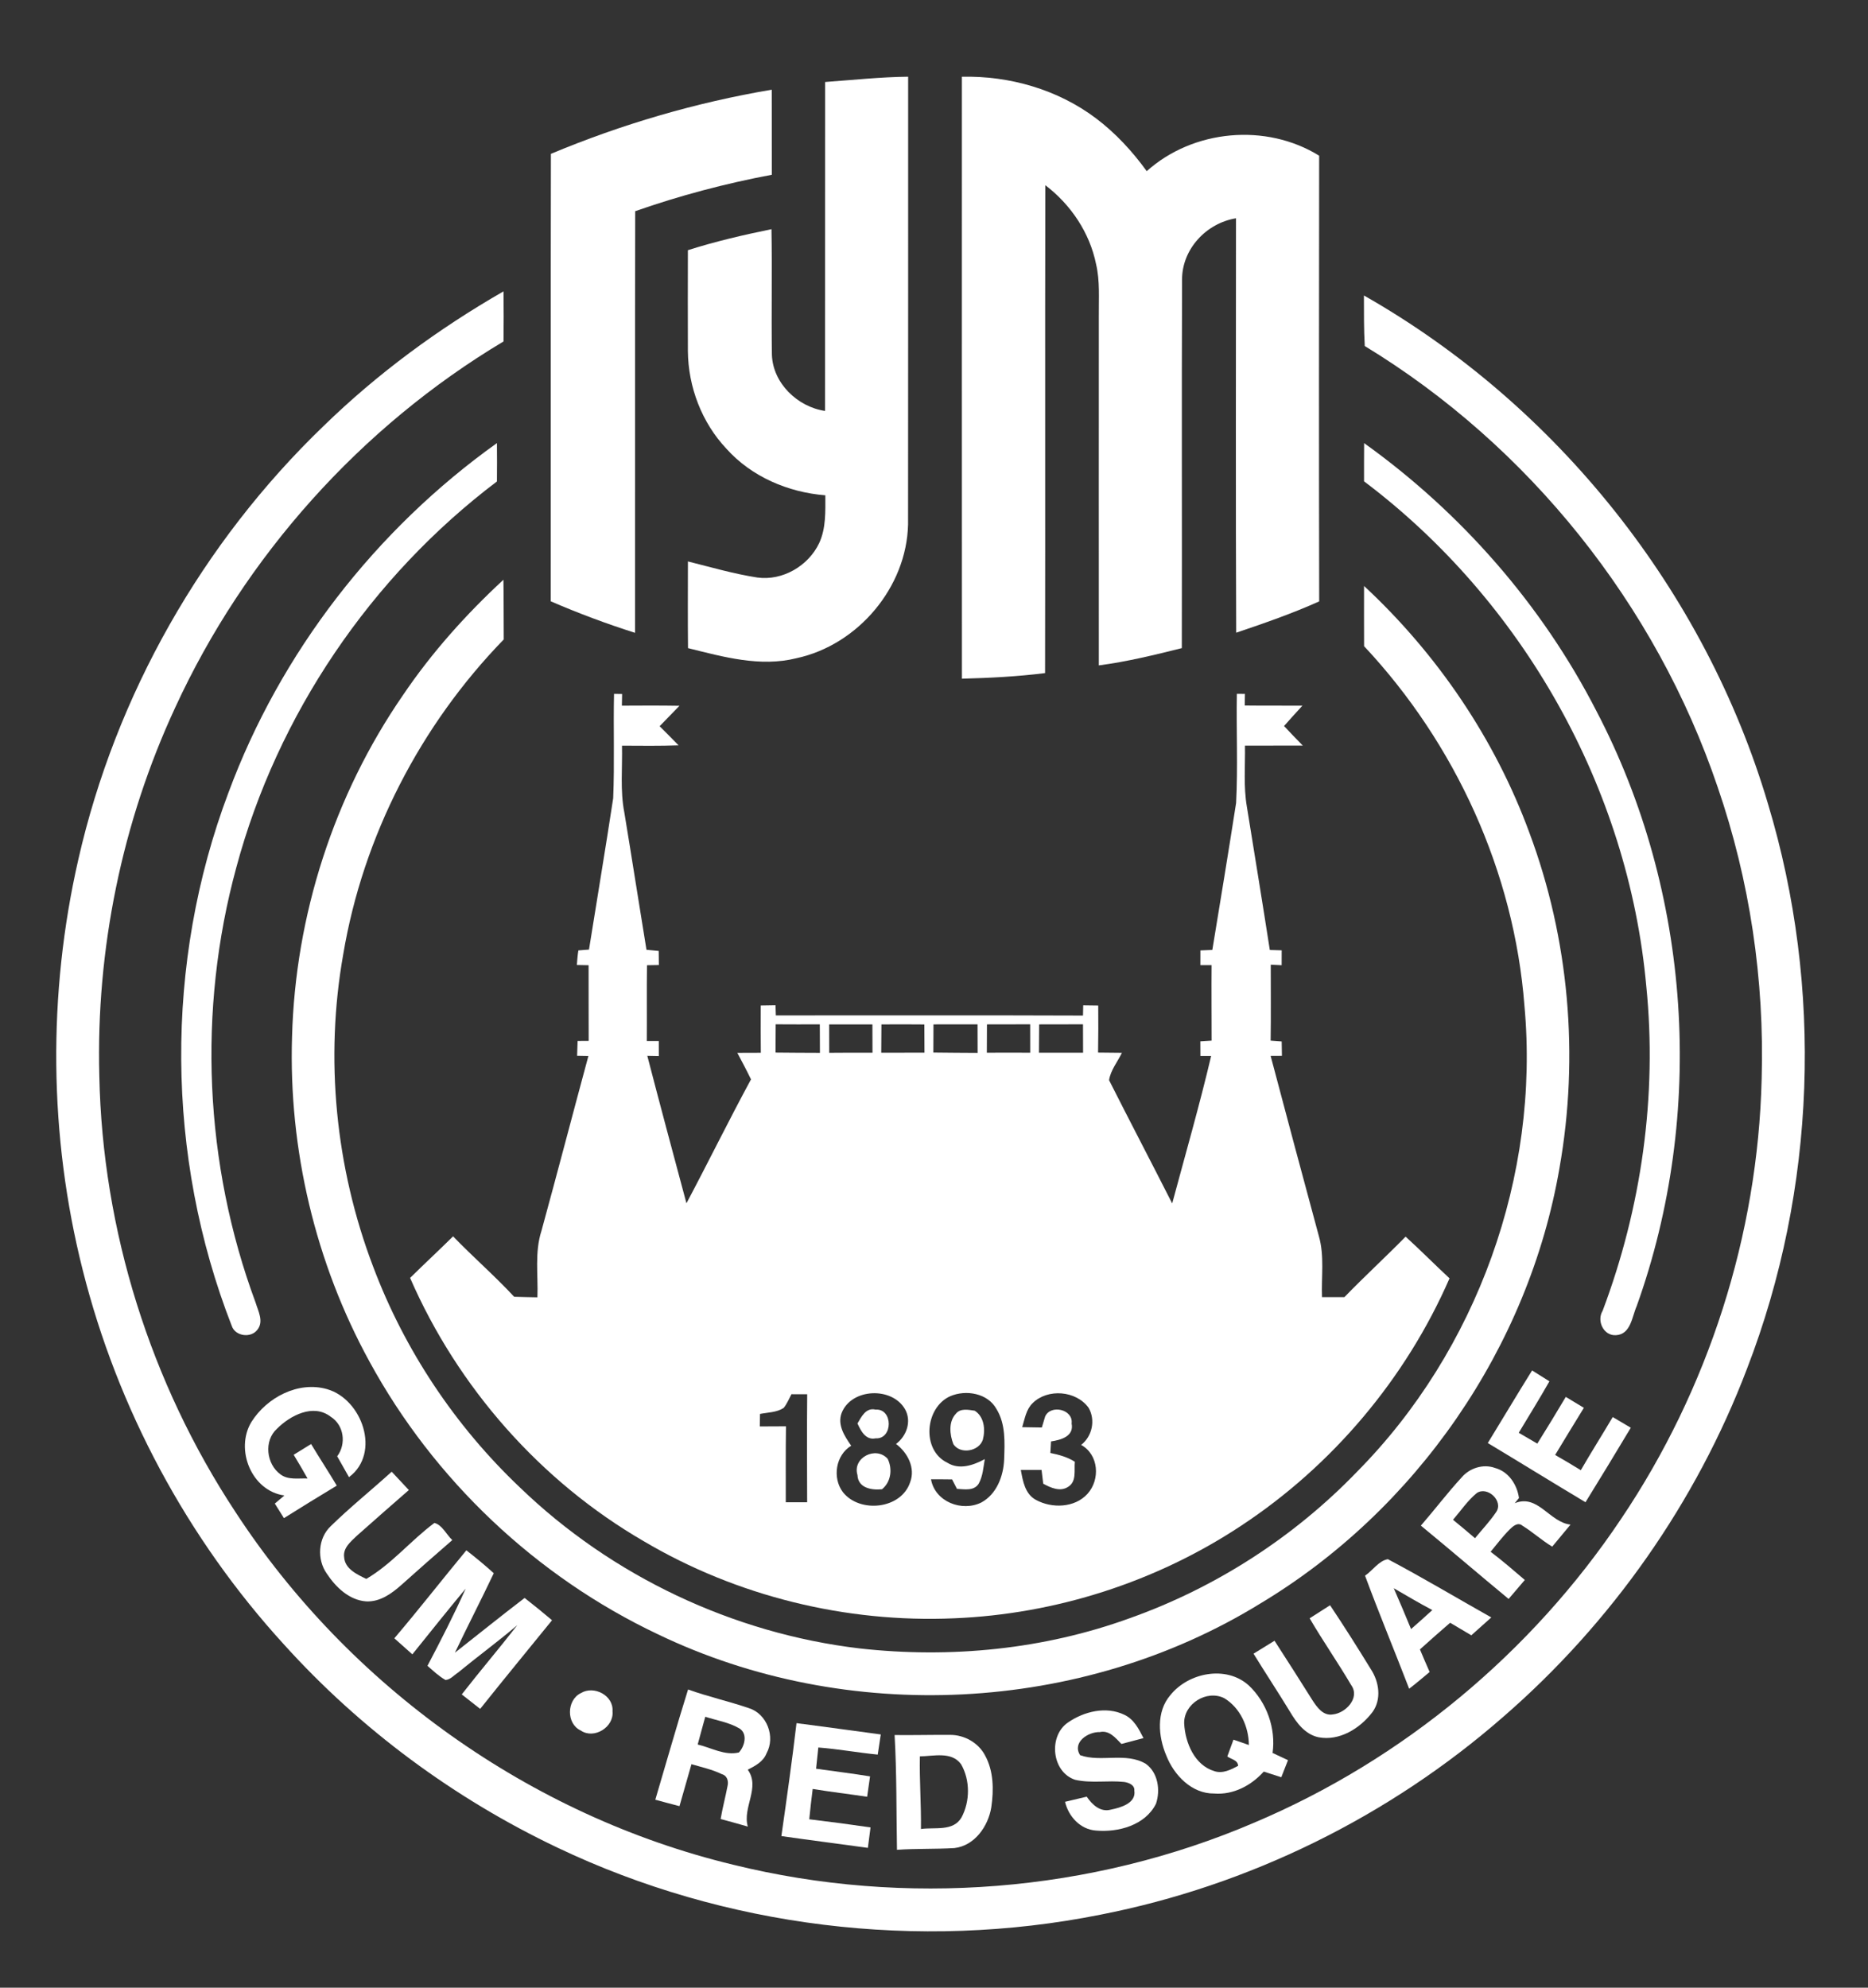
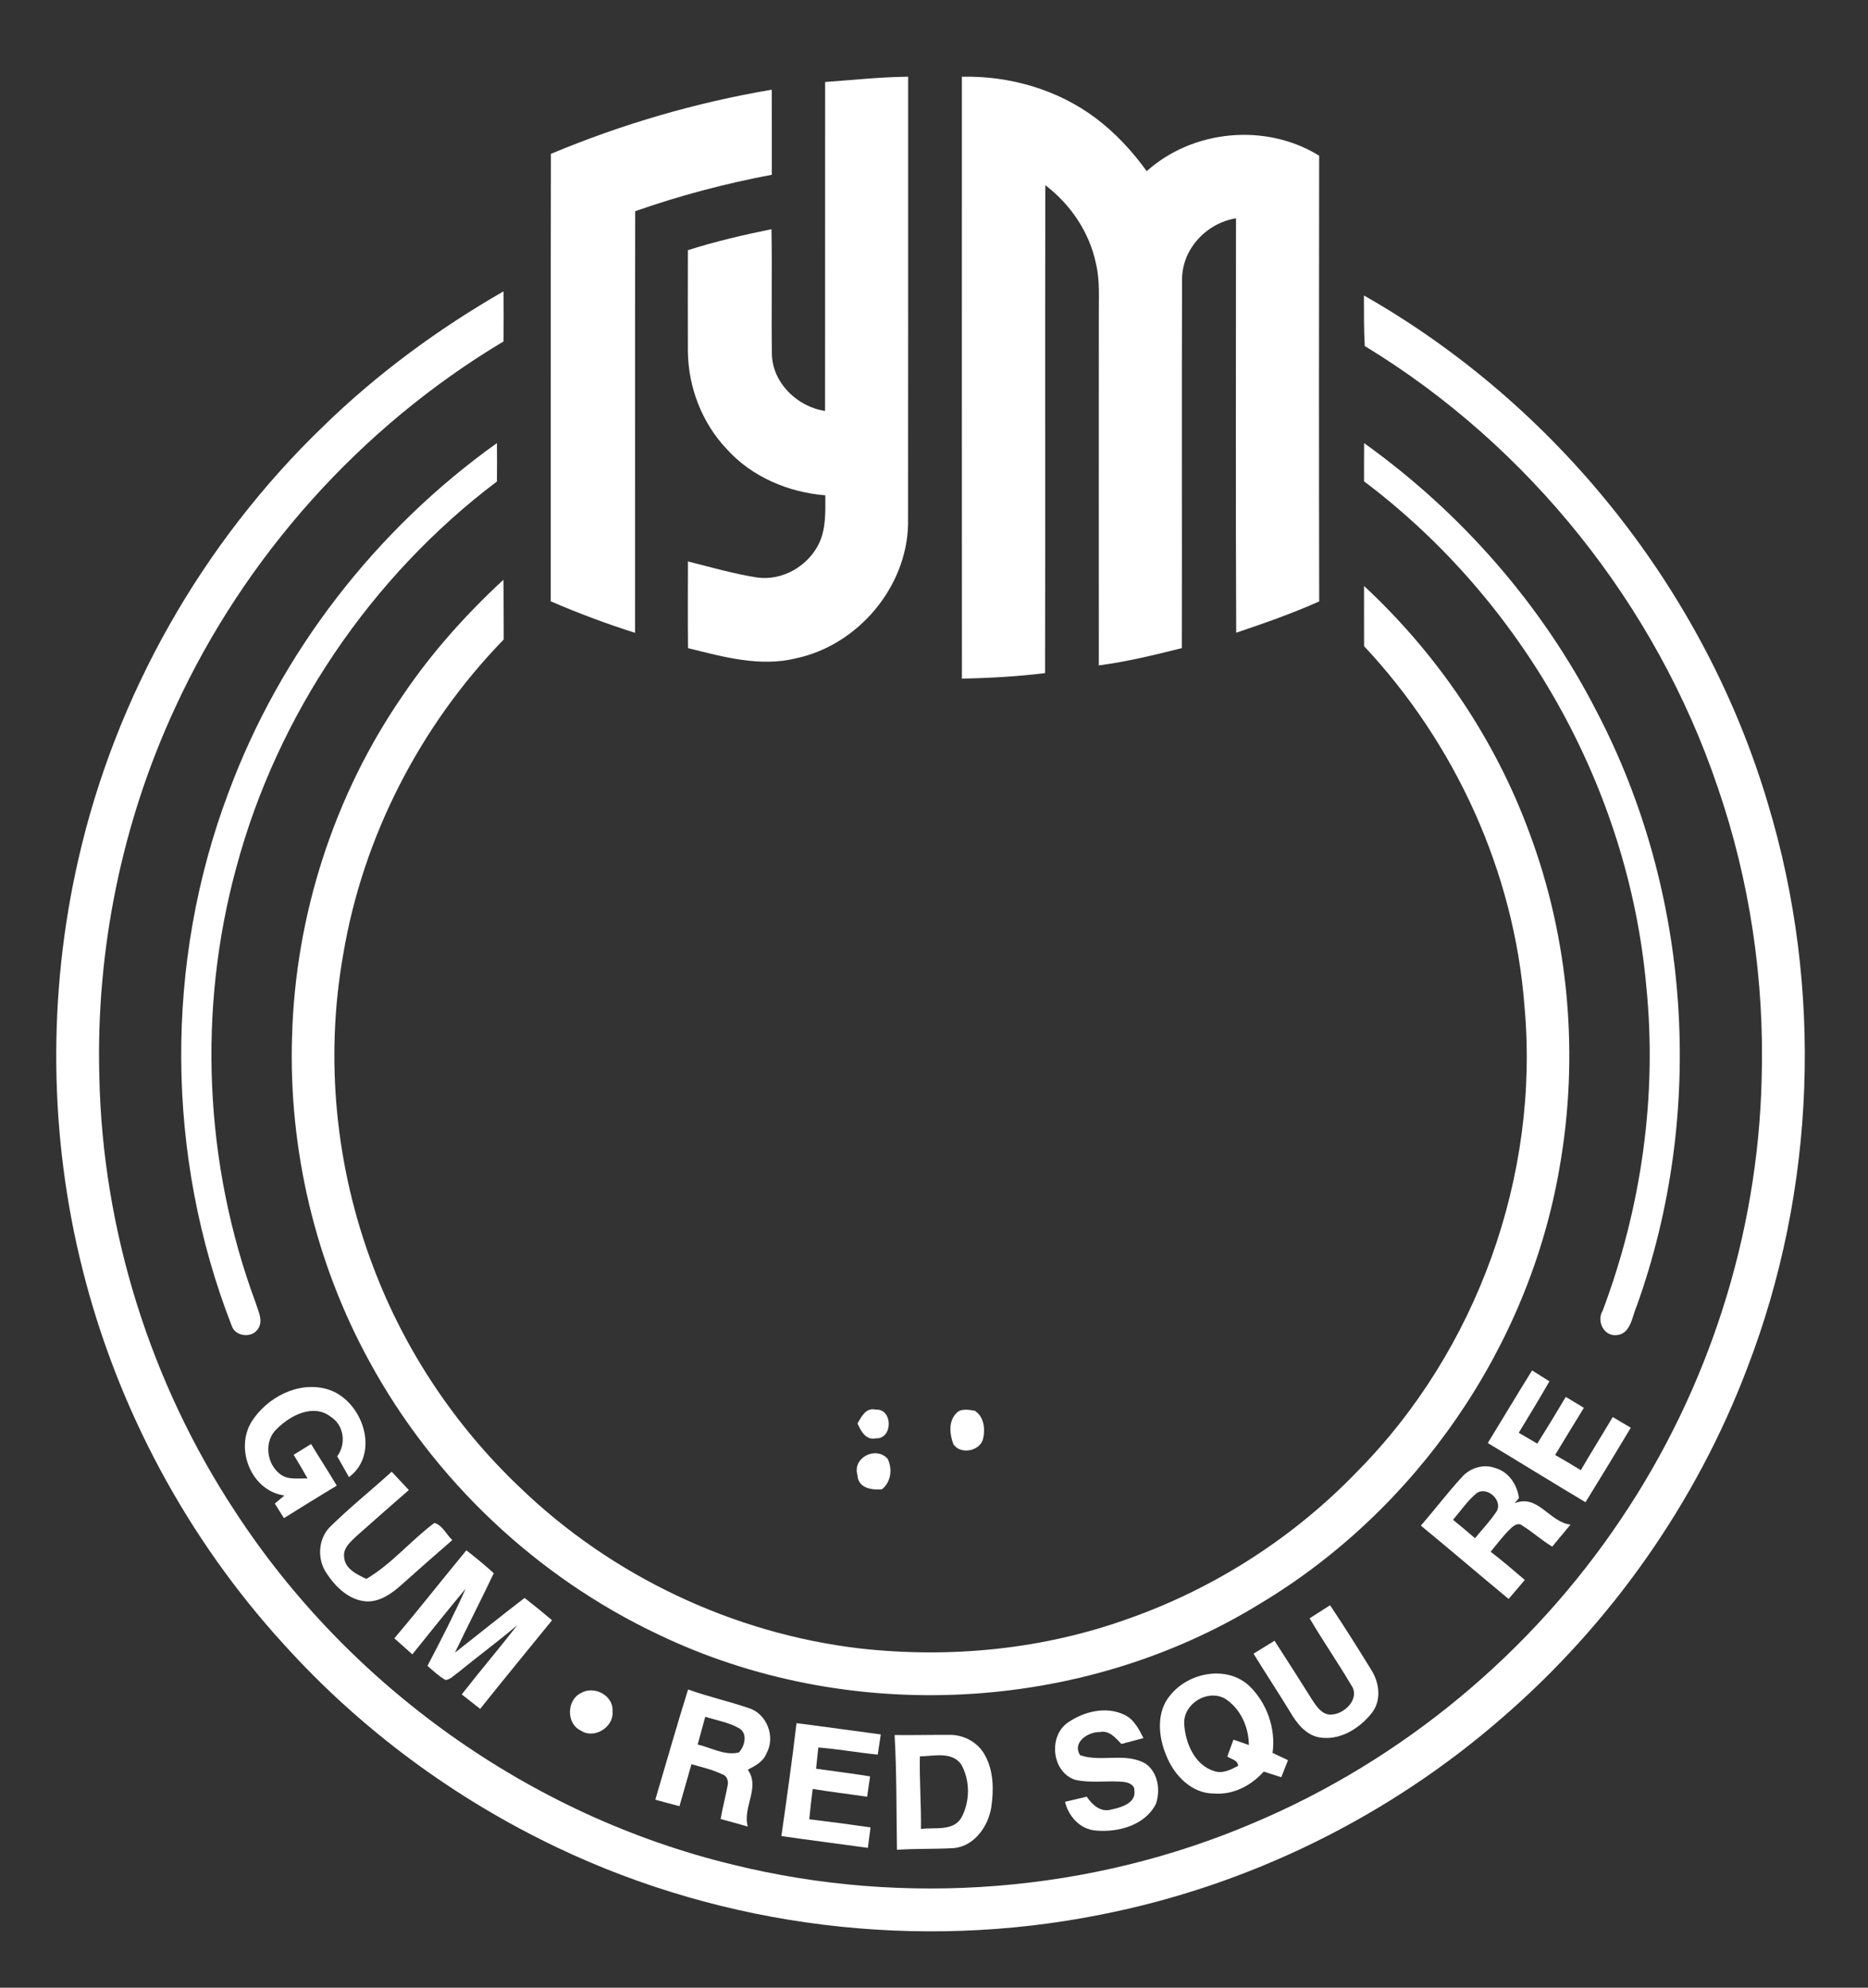
<svg xmlns="http://www.w3.org/2000/svg" width="141" height="150" viewBox="0 0 141 150" fill="none">
  <rect x="0" y="0" width="141" height="150" fill="#333333" stroke="none" />
  <path d="M62.283 6.188C64.369 6.039 66.452 5.81 68.548 5.789C68.542 17.051 68.557 28.309 68.542 39.569C68.438 44.324 64.756 48.667 60.128 49.67C57.381 50.36 54.595 49.571 51.932 48.911C51.911 46.729 51.923 44.551 51.926 42.369C53.664 42.804 55.393 43.309 57.167 43.583C59.074 43.845 61.021 42.702 61.833 40.985C62.357 39.857 62.298 38.589 62.298 37.378C59.494 37.155 56.735 35.982 54.839 33.872C52.976 31.899 51.946 29.202 51.923 26.497C51.908 23.958 51.923 21.42 51.923 18.881C53.991 18.22 56.107 17.732 58.232 17.295C58.289 20.455 58.217 23.622 58.265 26.783C58.342 28.926 60.205 30.708 62.277 31.012C62.286 22.738 62.274 14.461 62.283 6.188Z" fill="white" />
  <path d="M72.605 5.792C76.2 5.708 79.849 6.759 82.733 8.934C84.209 10.048 85.474 11.42 86.557 12.917C90.063 9.771 95.566 9.268 99.572 11.75C99.56 22.961 99.551 34.173 99.575 45.384C97.536 46.301 95.423 47.033 93.31 47.747C93.265 37.324 93.295 26.899 93.295 16.473C91.057 16.839 89.215 18.798 89.224 21.107C89.188 30.372 89.227 39.643 89.206 48.911C87.137 49.428 85.057 49.938 82.941 50.214C82.941 41.411 82.935 32.604 82.941 23.801C82.929 22.512 83.033 21.205 82.735 19.941C82.256 17.562 80.825 15.438 78.902 13.976C78.875 26.25 78.908 38.524 78.884 50.795C76.801 51.056 74.703 51.164 72.608 51.217C72.599 36.074 72.605 20.934 72.605 5.792Z" fill="white" />
  <path d="M41.583 11.61C46.934 9.372 52.533 7.735 58.253 6.768C58.262 8.908 58.253 11.048 58.259 13.188C54.759 13.848 51.306 14.759 47.946 15.938C47.922 26.545 47.946 37.152 47.934 47.756C45.774 47.072 43.652 46.277 41.571 45.378C41.583 34.122 41.559 22.866 41.583 11.61Z" fill="white" />
  <path d="M24.42 32.152C28.485 28.194 33.086 24.812 38.006 21.988C38.021 23.247 38.024 24.509 38.006 25.768C27.223 32.211 18.473 41.988 13.223 53.399C9.205 62.059 7.244 71.661 7.497 81.199C7.732 92.839 11.36 104.375 17.765 114.092C26.354 127.259 40.039 137.03 55.336 140.72C68.336 143.926 82.369 142.821 94.682 137.542C105.881 132.807 115.613 124.711 122.372 114.61C128.946 104.845 132.693 93.194 132.973 81.42C133.191 73.958 132.083 66.452 129.649 59.39C125 45.658 115.408 33.646 103.015 26.113C102.941 24.842 102.958 23.569 102.952 22.298C117.515 30.574 128.699 44.607 133.455 60.676C137.631 74.527 137.086 89.759 131.878 103.262C128.042 113.363 121.64 122.47 113.482 129.548C104.878 137.077 94.274 142.301 83.051 144.494C69.322 147.235 54.723 145.455 42.08 139.432C34.289 135.729 27.214 130.503 21.432 124.098C14.137 116.116 8.872 106.307 6.238 95.821C3.688 85.72 3.592 75.018 5.911 64.866C8.729 52.47 15.262 40.961 24.42 32.152Z" fill="white" />
  <path d="M17.247 59.809C21.161 49.25 28.352 39.973 37.509 33.438C37.521 34.402 37.518 35.369 37.509 36.333C27.985 43.533 20.929 53.941 17.834 65.476C14.905 76.217 15.42 87.851 19.289 98.289C19.485 98.943 19.929 99.726 19.426 100.351C18.932 101.006 17.753 100.836 17.494 100.06C12.5 87.271 12.396 72.655 17.247 59.809Z" fill="white" />
  <path d="M102.967 33.441C110.283 38.679 116.381 45.631 120.491 53.64C127.673 67.339 128.759 84.021 123.539 98.569C123.182 99.372 123.098 100.696 121.979 100.759C121.042 100.824 120.503 99.679 120.97 98.917C123.899 91.14 125.098 82.699 124.265 74.426C122.92 59.476 114.938 45.342 102.961 36.324C102.961 35.363 102.958 34.402 102.967 33.441Z" fill="white" />
  <path d="M30.414 52.464C32.574 49.265 35.169 46.369 38 43.75C38.024 45.253 38.012 46.753 38.024 48.256C31.735 54.726 27.405 63.107 25.908 72.015C24.509 79.884 25.324 88.125 28.166 95.589C30.536 101.89 34.366 107.628 39.25 112.256C46.178 118.937 55.33 123.268 64.89 124.399C71.744 125.164 78.791 124.476 85.286 122.113C91.75 119.818 97.672 116.003 102.431 111.065C111.482 101.923 116.241 88.717 115.068 75.905C114.295 65.821 109.866 56.128 102.964 48.765C102.967 47.25 102.949 45.735 102.961 44.22C108.482 49.354 112.839 55.756 115.44 62.839C118.44 70.866 119.208 79.699 117.714 88.134C115.39 101.679 106.893 113.961 95.116 121.018C81.61 129.33 63.925 130.196 49.646 123.324C40.473 118.982 32.747 111.67 27.893 102.759C23.803 95.304 21.78 86.738 22.044 78.244C22.289 69.086 25.208 60.009 30.414 52.464Z" fill="white" />
-   <path d="M46.348 52.363C46.5 52.366 46.806 52.369 46.958 52.372C46.955 52.592 46.943 53.033 46.94 53.253C48.39 53.244 49.839 53.238 51.288 53.262C50.788 53.777 50.288 54.289 49.788 54.804C50.271 55.28 50.747 55.762 51.22 56.247C49.797 56.295 48.372 56.28 46.949 56.271C46.988 57.955 46.8 59.661 47.128 61.33C47.699 64.777 48.232 68.229 48.797 71.676C49.026 71.696 49.488 71.741 49.72 71.762C49.723 72.116 49.729 72.47 49.732 72.827C49.509 72.83 49.059 72.836 48.836 72.842C48.809 74.744 48.836 76.649 48.821 78.556C49.047 78.556 49.5 78.556 49.726 78.559C49.726 78.938 49.726 79.316 49.729 79.696C49.512 79.691 49.077 79.684 48.86 79.679C49.824 83.393 50.821 87.101 51.815 90.806C53.464 87.702 55.012 84.545 56.687 81.455C56.36 80.777 56.006 80.113 55.654 79.452C56.247 79.449 56.836 79.446 57.428 79.446C57.413 78.256 57.416 77.068 57.422 75.881C57.794 75.872 58.166 75.869 58.538 75.863C58.544 76.054 58.556 76.438 58.562 76.628C66.291 76.631 74.018 76.61 81.747 76.64C81.753 76.446 81.759 76.062 81.762 75.869C82.047 75.875 82.613 75.881 82.896 75.884C82.907 77.066 82.904 78.247 82.884 79.431C83.485 79.438 84.083 79.443 84.684 79.449C84.357 80.131 83.83 80.759 83.714 81.515C85.285 84.625 86.904 87.711 88.479 90.818C89.476 87.113 90.538 83.426 91.419 79.691C91.217 79.691 90.812 79.691 90.61 79.691C90.607 79.321 90.604 78.952 90.604 78.583C90.818 78.568 91.244 78.545 91.455 78.53C91.455 76.631 91.437 74.735 91.452 72.836C91.241 72.836 90.818 72.836 90.607 72.833C90.607 72.464 90.607 72.092 90.61 71.723C90.907 71.708 91.208 71.696 91.509 71.688C92.119 67.991 92.726 64.298 93.303 60.598C93.446 57.854 93.312 55.104 93.36 52.36L93.97 52.366C93.964 52.583 93.958 53.021 93.955 53.241C95.404 53.259 96.857 53.244 98.309 53.253C97.842 53.759 97.381 54.271 96.922 54.789C97.387 55.286 97.857 55.78 98.336 56.265C96.881 56.271 95.425 56.271 93.973 56.268C93.997 57.798 93.854 59.342 94.113 60.86C94.696 64.47 95.288 68.077 95.848 71.691C96.071 71.696 96.521 71.711 96.744 71.717C96.744 72.092 96.744 72.467 96.741 72.842C96.535 72.833 96.125 72.812 95.919 72.801C95.916 74.711 95.94 76.619 95.91 78.53C96.119 78.545 96.535 78.577 96.744 78.592C96.747 78.955 96.753 79.316 96.762 79.679C96.547 79.681 96.122 79.684 95.91 79.684C97.113 84.22 98.321 88.753 99.55 93.283C99.982 94.78 99.729 96.354 99.788 97.887C100.351 97.887 100.913 97.887 101.479 97.887C102.985 96.333 104.58 94.869 106.098 93.324C107.226 94.348 108.297 95.434 109.413 96.47C106.113 104.03 100.58 110.595 93.69 115.134C87.279 119.381 79.693 121.812 72.012 122.125C63.863 122.479 55.619 120.464 48.595 116.31C40.797 111.792 34.55 104.693 30.955 96.438C32.026 95.381 33.131 94.357 34.199 93.301C35.699 94.857 37.339 96.274 38.809 97.86C39.393 97.881 39.979 97.89 40.565 97.902C40.628 96.232 40.345 94.512 40.869 92.89C42.074 88.497 43.223 84.089 44.413 79.691C44.202 79.688 43.776 79.679 43.562 79.676C43.574 79.301 43.586 78.926 43.598 78.554C43.806 78.551 44.226 78.551 44.434 78.548C44.425 76.646 44.434 74.744 44.428 72.842C44.208 72.839 43.762 72.83 43.541 72.824C43.574 72.455 43.595 72.086 43.657 71.723C43.857 71.705 44.259 71.676 44.458 71.661C45.065 67.851 45.705 64.048 46.285 60.235C46.393 57.613 46.291 54.985 46.348 52.363ZM74.497 77.304C74.494 78.015 74.491 78.726 74.488 79.441C75.58 79.434 76.669 79.438 77.762 79.441C77.759 78.726 77.759 78.012 77.759 77.298C76.672 77.304 75.583 77.304 74.497 77.304ZM58.55 77.298C58.547 78.009 58.544 78.72 58.538 79.431C59.654 79.446 60.773 79.446 61.89 79.452C61.887 78.735 61.887 78.018 61.881 77.301C60.771 77.306 59.66 77.306 58.55 77.298ZM62.589 79.449C63.678 79.438 64.768 79.438 65.857 79.441C65.851 78.729 65.851 78.015 65.851 77.304C64.762 77.309 63.672 77.309 62.586 77.304C62.586 78.018 62.589 78.732 62.589 79.449ZM66.532 77.306C66.526 78.018 66.521 78.729 66.518 79.441C67.604 79.443 68.693 79.441 69.782 79.438C69.779 78.726 69.776 78.018 69.773 77.309C68.693 77.298 67.613 77.298 66.532 77.306ZM70.461 77.304C70.458 78.012 70.455 78.72 70.452 79.429C71.565 79.446 72.678 79.446 73.794 79.455C73.791 78.735 73.788 78.018 73.788 77.301C72.678 77.306 71.571 77.301 70.461 77.304ZM78.437 77.304C78.428 78.015 78.425 78.729 78.422 79.443C79.532 79.446 80.643 79.446 81.753 79.443C81.753 78.729 81.75 78.012 81.747 77.298C80.643 77.301 79.538 77.301 78.437 77.304ZM63.526 106.634C63.193 107.539 63.753 108.387 64.25 109.101C63.074 109.812 62.812 111.527 63.622 112.604C64.898 114.22 68.035 113.896 68.702 111.848C69.11 110.768 68.5 109.616 67.634 108.967C68.428 108.375 68.824 107.271 68.321 106.36C67.348 104.634 64.268 104.747 63.526 106.634ZM71.735 105.36C69.812 106.208 69.532 109.437 71.512 110.387C72.416 110.949 73.479 110.571 74.333 110.113C74.226 110.735 74.187 111.399 73.875 111.964C73.515 112.536 72.794 112.384 72.232 112.357C72.14 112.179 71.958 111.821 71.866 111.643C71.336 111.637 70.803 111.631 70.273 111.634C70.574 113.336 72.613 114.116 74.08 113.381C75.232 112.753 75.744 111.39 75.794 110.14C75.839 108.86 75.916 107.47 75.217 106.333C74.559 105.137 72.919 104.857 71.735 105.36ZM77.946 105.887C77.452 106.363 77.351 107.071 77.157 107.702C77.651 107.711 78.146 107.717 78.64 107.726C78.702 107.518 78.827 107.101 78.89 106.893C79.312 105.958 81.029 106.36 80.887 107.423C81.086 108.393 80.071 108.67 79.333 108.777C79.321 108.994 79.294 109.432 79.282 109.649C79.928 109.78 80.571 109.952 81.131 110.312C81.065 110.949 81.282 111.795 80.631 112.199C80.032 112.604 79.303 112.274 78.744 111.967C78.702 111.619 78.66 111.271 78.619 110.926C78.095 110.926 77.574 110.923 77.053 110.926C77.202 111.753 77.366 112.741 78.187 113.185C79.39 113.848 81.119 113.798 82.083 112.735C83.062 111.658 82.94 109.774 81.607 109.039C82.446 108.387 82.702 107.164 82.172 106.241C81.235 104.94 79.086 104.759 77.946 105.887ZM59.151 106.25C58.625 106.595 57.961 106.583 57.366 106.702C57.36 107.018 57.357 107.33 57.351 107.646C58.009 107.643 58.666 107.64 59.327 107.637C59.3 109.548 59.315 111.458 59.312 113.369C59.851 113.369 60.387 113.369 60.925 113.369C60.916 110.652 60.904 107.935 60.928 105.217C60.634 105.214 60.038 105.214 59.741 105.214C59.553 105.562 59.404 105.94 59.151 106.25Z" fill="white" />
  <path d="M112.301 108.899C113.423 107.074 114.512 105.232 115.646 103.42C116.081 103.69 116.515 103.967 116.953 104.241C116.209 105.551 115.414 106.833 114.637 108.125C115.104 108.396 115.572 108.67 116.039 108.943C116.768 107.777 117.485 106.601 118.188 105.417C118.64 105.693 119.095 105.967 119.554 106.241C118.819 107.42 118.11 108.613 117.384 109.798C118.036 110.167 118.682 110.557 119.322 110.949C120.104 109.598 120.938 108.28 121.732 106.937C122.188 107.202 122.64 107.473 123.095 107.744C121.967 109.625 120.831 111.5 119.676 113.366C117.209 111.893 114.765 110.378 112.301 108.899Z" fill="white" />
  <path d="M18.976 107.31C20.137 105.461 22.512 104.205 24.691 104.833C27.339 105.592 28.771 109.661 26.342 111.473C26.045 110.946 25.747 110.423 25.452 109.899C26.155 108.961 25.967 107.542 24.955 106.908C23.652 105.905 21.917 106.81 20.914 107.813C19.896 108.723 20.101 110.494 21.176 111.268C21.762 111.705 22.536 111.545 23.214 111.574C22.881 110.97 22.524 110.378 22.167 109.786C22.607 109.515 23.045 109.244 23.482 108.973C24.113 110.027 24.792 111.054 25.42 112.113C24.08 112.917 22.756 113.738 21.432 114.566C21.202 114.196 20.973 113.833 20.744 113.467C20.985 113.262 21.226 113.06 21.467 112.857C18.982 112.518 17.723 109.378 18.976 107.31Z" fill="white" />
  <path d="M64.724 107.42C65.024 106.914 65.361 106.205 66.084 106.375C67.417 106.28 67.417 108.619 66.093 108.545C65.346 108.702 64.977 107.979 64.724 107.42Z" fill="white" />
  <path d="M72.155 106.682C72.5 106.253 73.104 106.39 73.571 106.458C74.295 106.914 74.387 107.884 74.188 108.643C73.899 109.536 72.476 109.774 71.964 108.985C71.682 108.265 71.583 107.286 72.155 106.682Z" fill="white" />
  <path d="M64.723 111.315C64.324 109.991 66.127 109.101 67.005 110.092C67.377 110.86 67.258 111.836 66.574 112.387C65.788 112.464 64.77 112.301 64.723 111.315Z" fill="white" />
  <path d="M110.321 111.5C110.92 110.789 111.958 110.452 112.848 110.78C113.872 111.054 114.515 112.036 114.655 113.048C114.574 113.146 114.417 113.342 114.336 113.44C116.08 112.72 116.961 114.884 118.545 115.054C118.083 115.607 117.628 116.164 117.164 116.717C116.375 116.244 115.696 115.616 114.917 115.137C114.568 114.836 114.182 115.19 113.935 115.438C113.42 115.955 112.979 116.542 112.515 117.104C113.405 117.777 114.247 118.506 115.095 119.232C114.685 119.705 114.277 120.185 113.872 120.664C111.655 118.833 109.473 116.955 107.25 115.131C108.289 113.935 109.247 112.667 110.321 111.5ZM111.461 112.679C110.768 113.253 110.262 114.015 109.676 114.69C110.235 115.146 110.789 115.607 111.336 116.08C111.869 115.429 112.455 114.815 112.926 114.116C113.521 113.286 112.268 112.119 111.461 112.679Z" fill="white" />
  <path d="M29.565 111.062C30 111.521 30.425 111.985 30.86 112.446C29.544 113.601 28.223 114.744 26.919 115.911C26.476 116.339 25.881 116.815 25.976 117.515C26.038 118.405 26.949 118.812 27.649 119.152C29.574 118.027 31.009 116.25 32.788 114.929C33.369 115.068 33.699 115.81 34.14 116.223C32.851 117.336 31.574 118.464 30.303 119.601C29.562 120.259 28.684 120.899 27.64 120.848C26.354 120.756 25.345 119.777 24.669 118.756C23.91 117.685 23.997 116.08 24.97 115.167C26.437 113.732 28.044 112.443 29.565 111.062Z" fill="white" />
  <path d="M35.202 116.994C35.91 117.548 36.604 118.116 37.271 118.723C36.318 120.735 35.294 122.711 34.339 124.72C36.092 123.345 37.824 121.943 39.598 120.589C40.3 121.134 40.991 121.696 41.669 122.271C39.86 124.5 38.032 126.717 36.244 128.961C35.782 128.595 35.318 128.229 34.854 127.869C36.226 126.104 37.681 124.405 39.05 122.64C37.589 123.881 36.041 125.015 34.559 126.232C34.259 126.423 34.003 126.753 33.628 126.78C33.122 126.494 32.699 126.089 32.265 125.711C33.274 123.795 34.265 121.863 35.149 119.887C33.785 121.521 32.461 123.188 31.125 124.845C30.672 124.438 30.217 124.039 29.765 123.634C31.619 121.455 33.378 119.196 35.202 116.994Z" fill="white" />
-   <path d="M103.036 118.908C103.608 118.521 104.078 117.777 104.759 117.664C107.396 119.06 109.965 120.595 112.566 122.06C112.06 122.506 111.56 122.958 111.057 123.408C110.524 123.092 109.991 122.777 109.459 122.461C108.694 123.125 107.929 123.792 107.179 124.473C107.417 125.042 107.661 125.607 107.911 126.176C107.402 126.604 106.893 127.033 106.366 127.44C105.268 124.589 104.096 121.771 103.036 118.908ZM105.203 119.854C105.646 120.878 106.087 121.902 106.509 122.938C107.048 122.464 107.584 121.991 108.114 121.503C107.125 120.982 106.167 120.414 105.203 119.854Z" fill="white" />
  <path d="M98.854 122.125C99.369 121.798 99.881 121.47 100.396 121.14C101.458 122.729 102.482 124.348 103.482 125.979C104.101 126.926 104.295 128.241 103.595 129.205C102.664 130.429 101.107 131.408 99.521 131.101C98.506 130.884 97.863 130.006 97.366 129.167C96.47 127.696 95.521 126.262 94.619 124.795C95.149 124.47 95.676 124.143 96.203 123.818C97.17 125.304 98.116 126.804 99.063 128.304C99.408 128.833 99.875 129.509 100.61 129.378C101.574 129.28 102.673 128.131 101.997 127.176C100.991 125.467 99.854 123.836 98.854 122.125Z" fill="white" />
  <path d="M88.342 127.92C89.711 126.22 92.544 125.658 94.247 127.179C95.61 128.455 96.318 130.435 96.056 132.286C96.443 132.467 96.83 132.649 97.22 132.83C97.047 133.256 96.878 133.687 96.714 134.119C96.271 133.976 95.83 133.83 95.39 133.693C94.446 134.744 93.092 135.464 91.649 135.348C89.952 135.369 88.61 133.958 88.03 132.473C87.422 131.039 87.262 129.173 88.342 127.92ZM89.384 130.065C89.458 131.509 90.166 133.217 91.669 133.661C92.288 133.869 92.919 133.545 93.455 133.259C93.44 132.815 92.922 132.765 92.64 132.551C92.794 132.125 92.949 131.702 93.104 131.283C93.491 131.417 93.875 131.548 94.268 131.687C94.256 130.307 93.61 128.875 92.405 128.152C91.08 127.491 89.336 128.583 89.384 130.065Z" fill="white" />
  <path d="M43.837 127.774C44.822 127.17 46.328 127.94 46.233 129.146C46.355 130.336 44.84 131.28 43.834 130.592C42.738 130.083 42.762 128.301 43.837 127.774Z" fill="white" />
  <path d="M49.464 135.815C50.285 133.042 51.074 130.256 51.937 127.497C53.446 128.039 55.014 128.387 56.529 128.905C57.892 129.333 58.547 131.071 57.86 132.312C57.619 132.943 57.008 133.259 56.443 133.551C57.41 134.896 56.026 136.393 56.446 137.842C55.764 137.649 55.08 137.452 54.395 137.271C54.538 136.426 54.761 135.601 54.919 134.765C55.003 134.402 54.883 133.997 54.494 133.89C53.764 133.533 52.964 133.363 52.193 133.134C51.895 134.19 51.589 135.244 51.288 136.301C50.678 136.149 50.071 135.976 49.464 135.815ZM53.235 129.554C53.047 130.25 52.848 130.946 52.663 131.649C53.681 131.887 54.705 132.506 55.773 132.25C56.202 131.789 56.452 130.872 55.839 130.452C55.044 129.976 54.104 129.836 53.235 129.554Z" fill="white" />
  <path d="M80.616 129.985C81.821 129.155 83.488 128.741 84.86 129.402C85.592 129.738 85.964 130.482 86.312 131.167C85.759 131.318 85.202 131.461 84.646 131.607C84.208 131.161 83.732 130.551 83.015 130.711C82.134 130.682 80.908 131.488 81.53 132.455C83.092 133.012 84.982 132.208 86.488 133.107C87.411 133.768 87.601 135.095 87.256 136.119C86.446 137.744 84.414 138.292 82.729 138.143C81.542 138.06 80.655 137.083 80.39 135.973C80.934 135.845 81.482 135.714 82.027 135.586C82.44 136.19 83.062 136.786 83.866 136.56C84.586 136.414 85.771 136.077 85.622 135.131C85.661 134.705 85.202 134.527 84.863 134.476C83.631 134.342 82.372 134.589 81.158 134.313C79.384 133.738 79.107 131.012 80.616 129.985Z" fill="white" />
  <path d="M60.122 130.036C62.244 130.315 64.363 130.601 66.483 130.89C66.402 131.396 66.325 131.902 66.253 132.411C64.753 132.265 63.271 131.988 61.768 131.875C61.712 132.408 61.655 132.94 61.599 133.476C62.956 133.67 64.319 133.833 65.673 134.054C65.599 134.565 65.524 135.077 65.453 135.592C64.084 135.39 62.709 135.226 61.343 135.003C61.244 135.765 61.161 136.527 61.084 137.292C62.628 137.476 64.17 137.679 65.709 137.905C65.64 138.42 65.578 138.935 65.509 139.449C63.334 139.146 61.152 138.872 58.98 138.56C59.384 135.723 59.789 132.884 60.122 130.036Z" fill="white" />
  <path d="M67.526 130.935C68.925 130.952 70.324 130.914 71.723 130.923C72.788 130.92 73.851 131.515 74.351 132.467C75.005 133.655 75.017 135.077 74.824 136.39C74.592 137.818 73.568 139.289 72.041 139.464C70.598 139.551 69.148 139.494 67.705 139.595C67.654 136.708 67.69 133.818 67.526 130.935ZM69.434 132.545C69.395 134.372 69.541 136.199 69.514 138.027C70.547 137.872 71.943 138.235 72.574 137.158C73.229 135.94 73.235 134.327 72.538 133.128C71.815 132.152 70.464 132.533 69.434 132.545Z" fill="white" />
</svg>